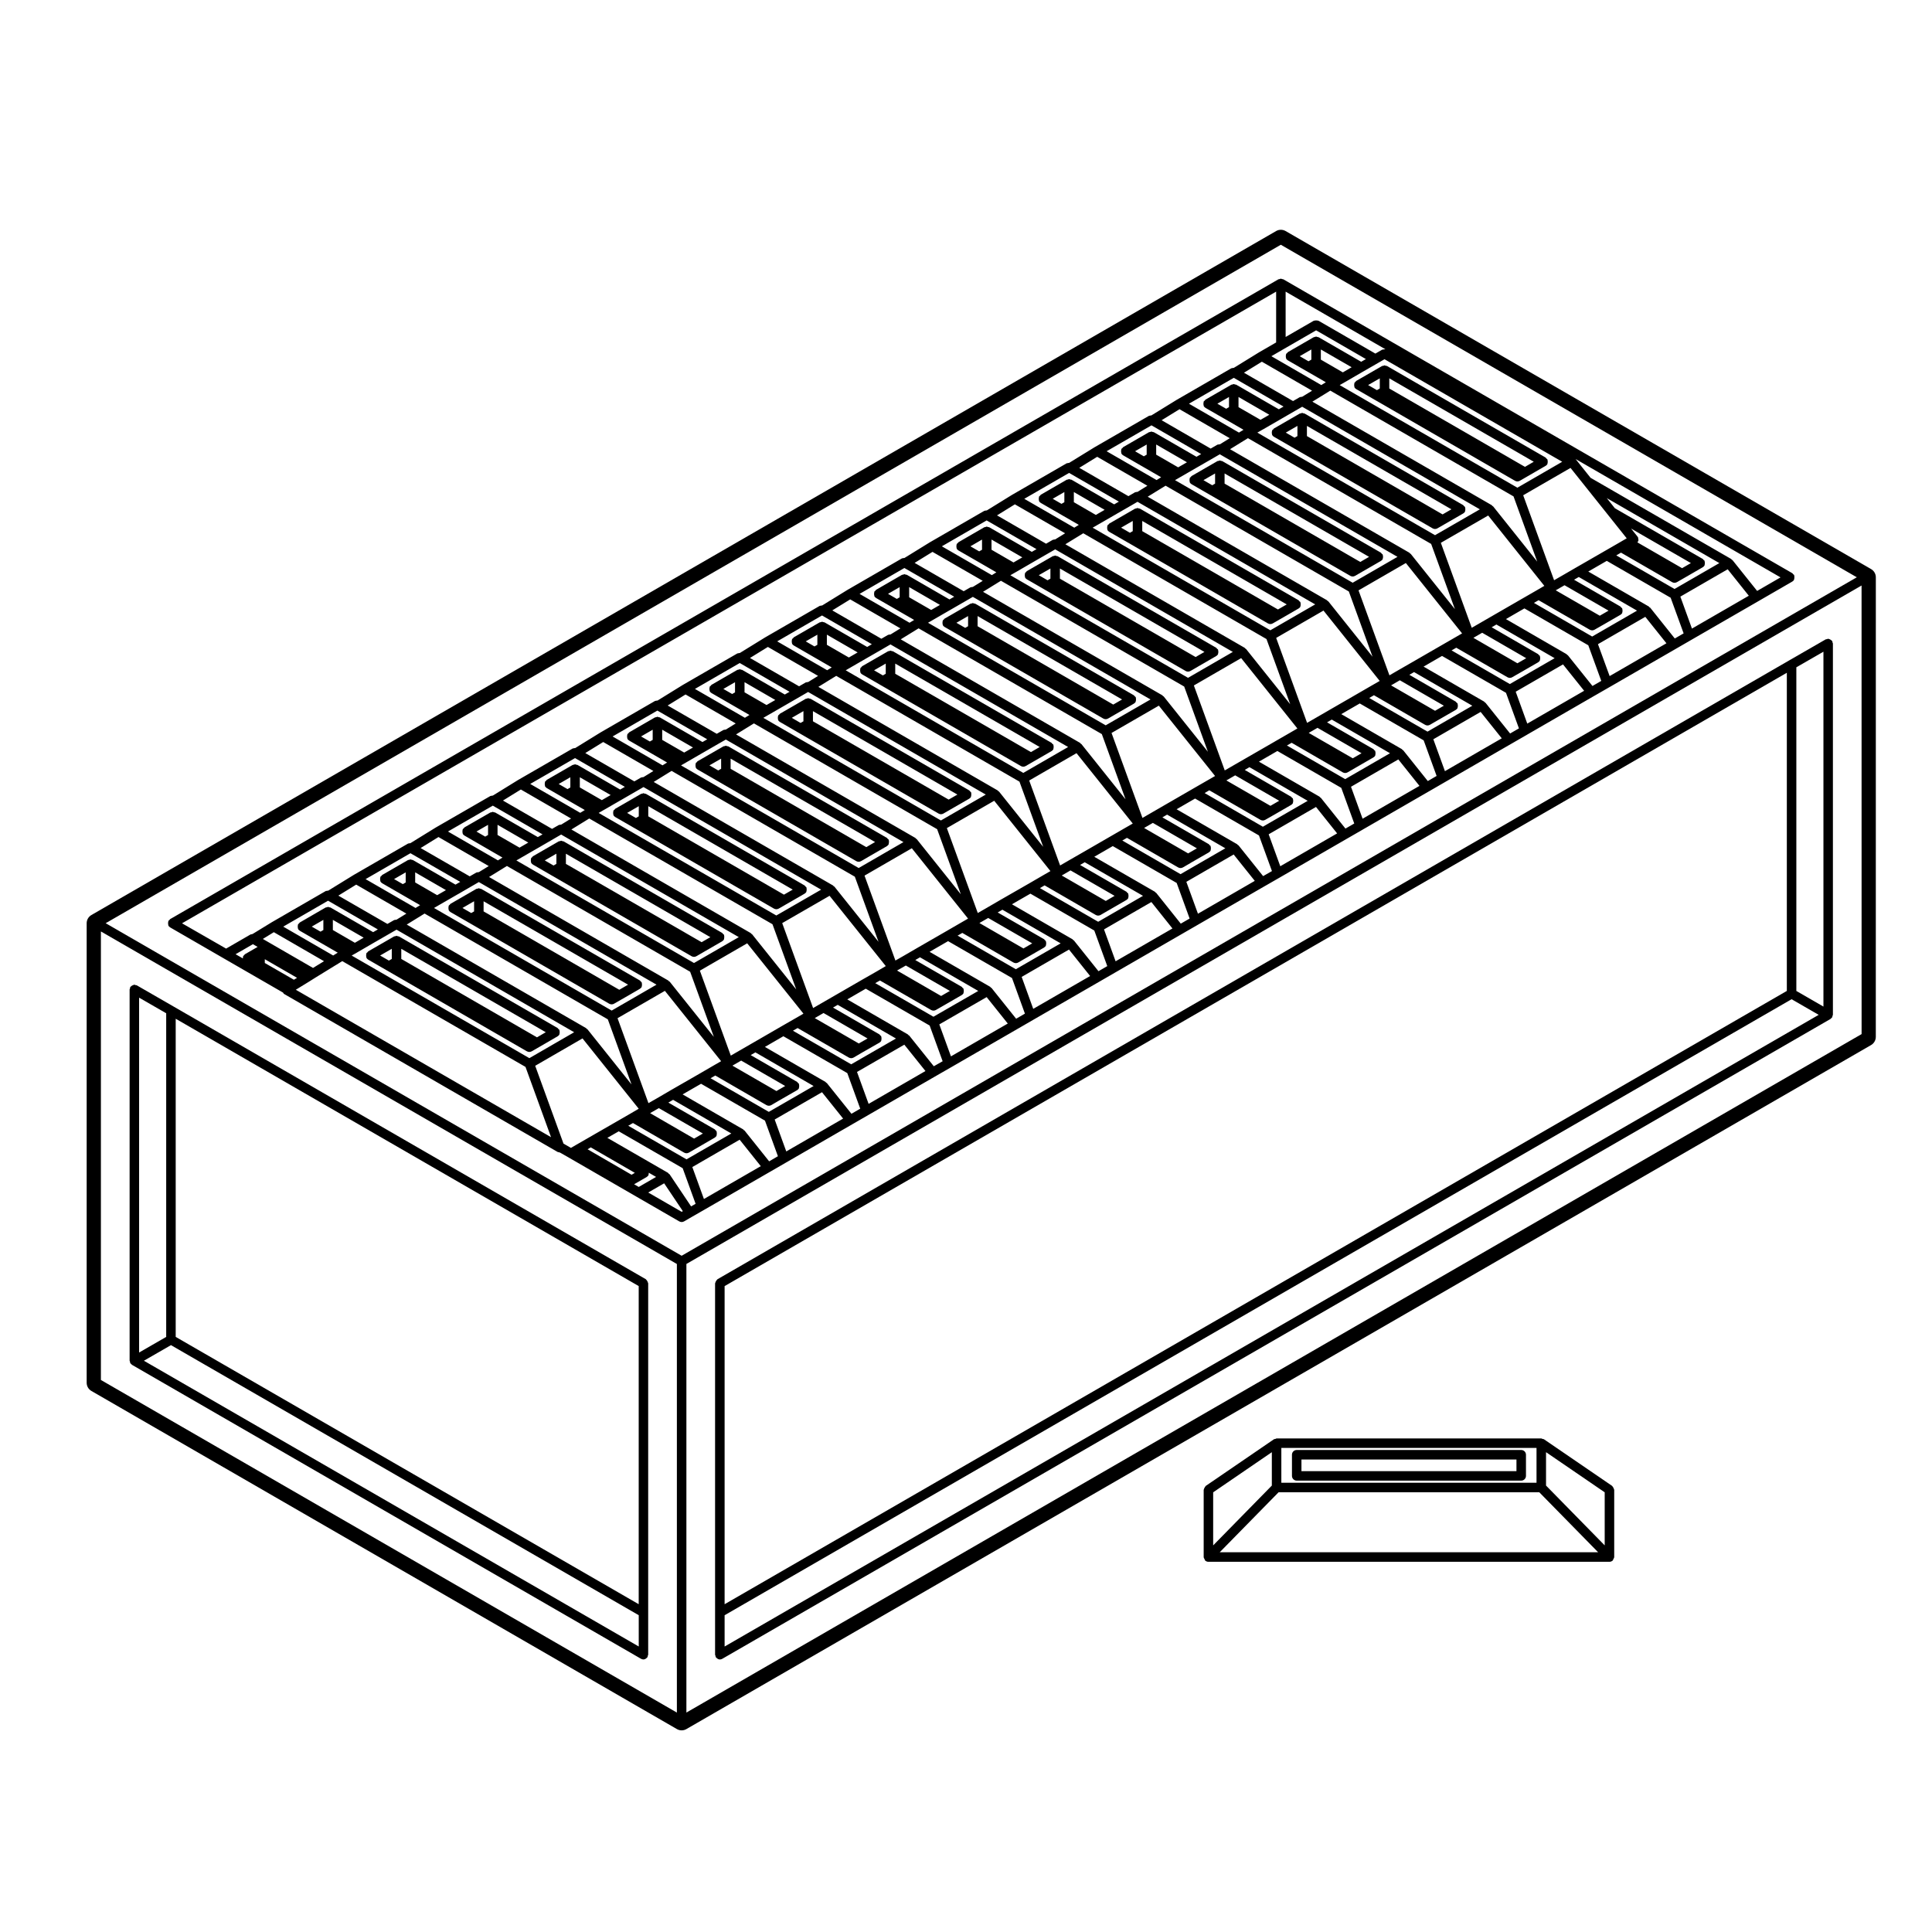
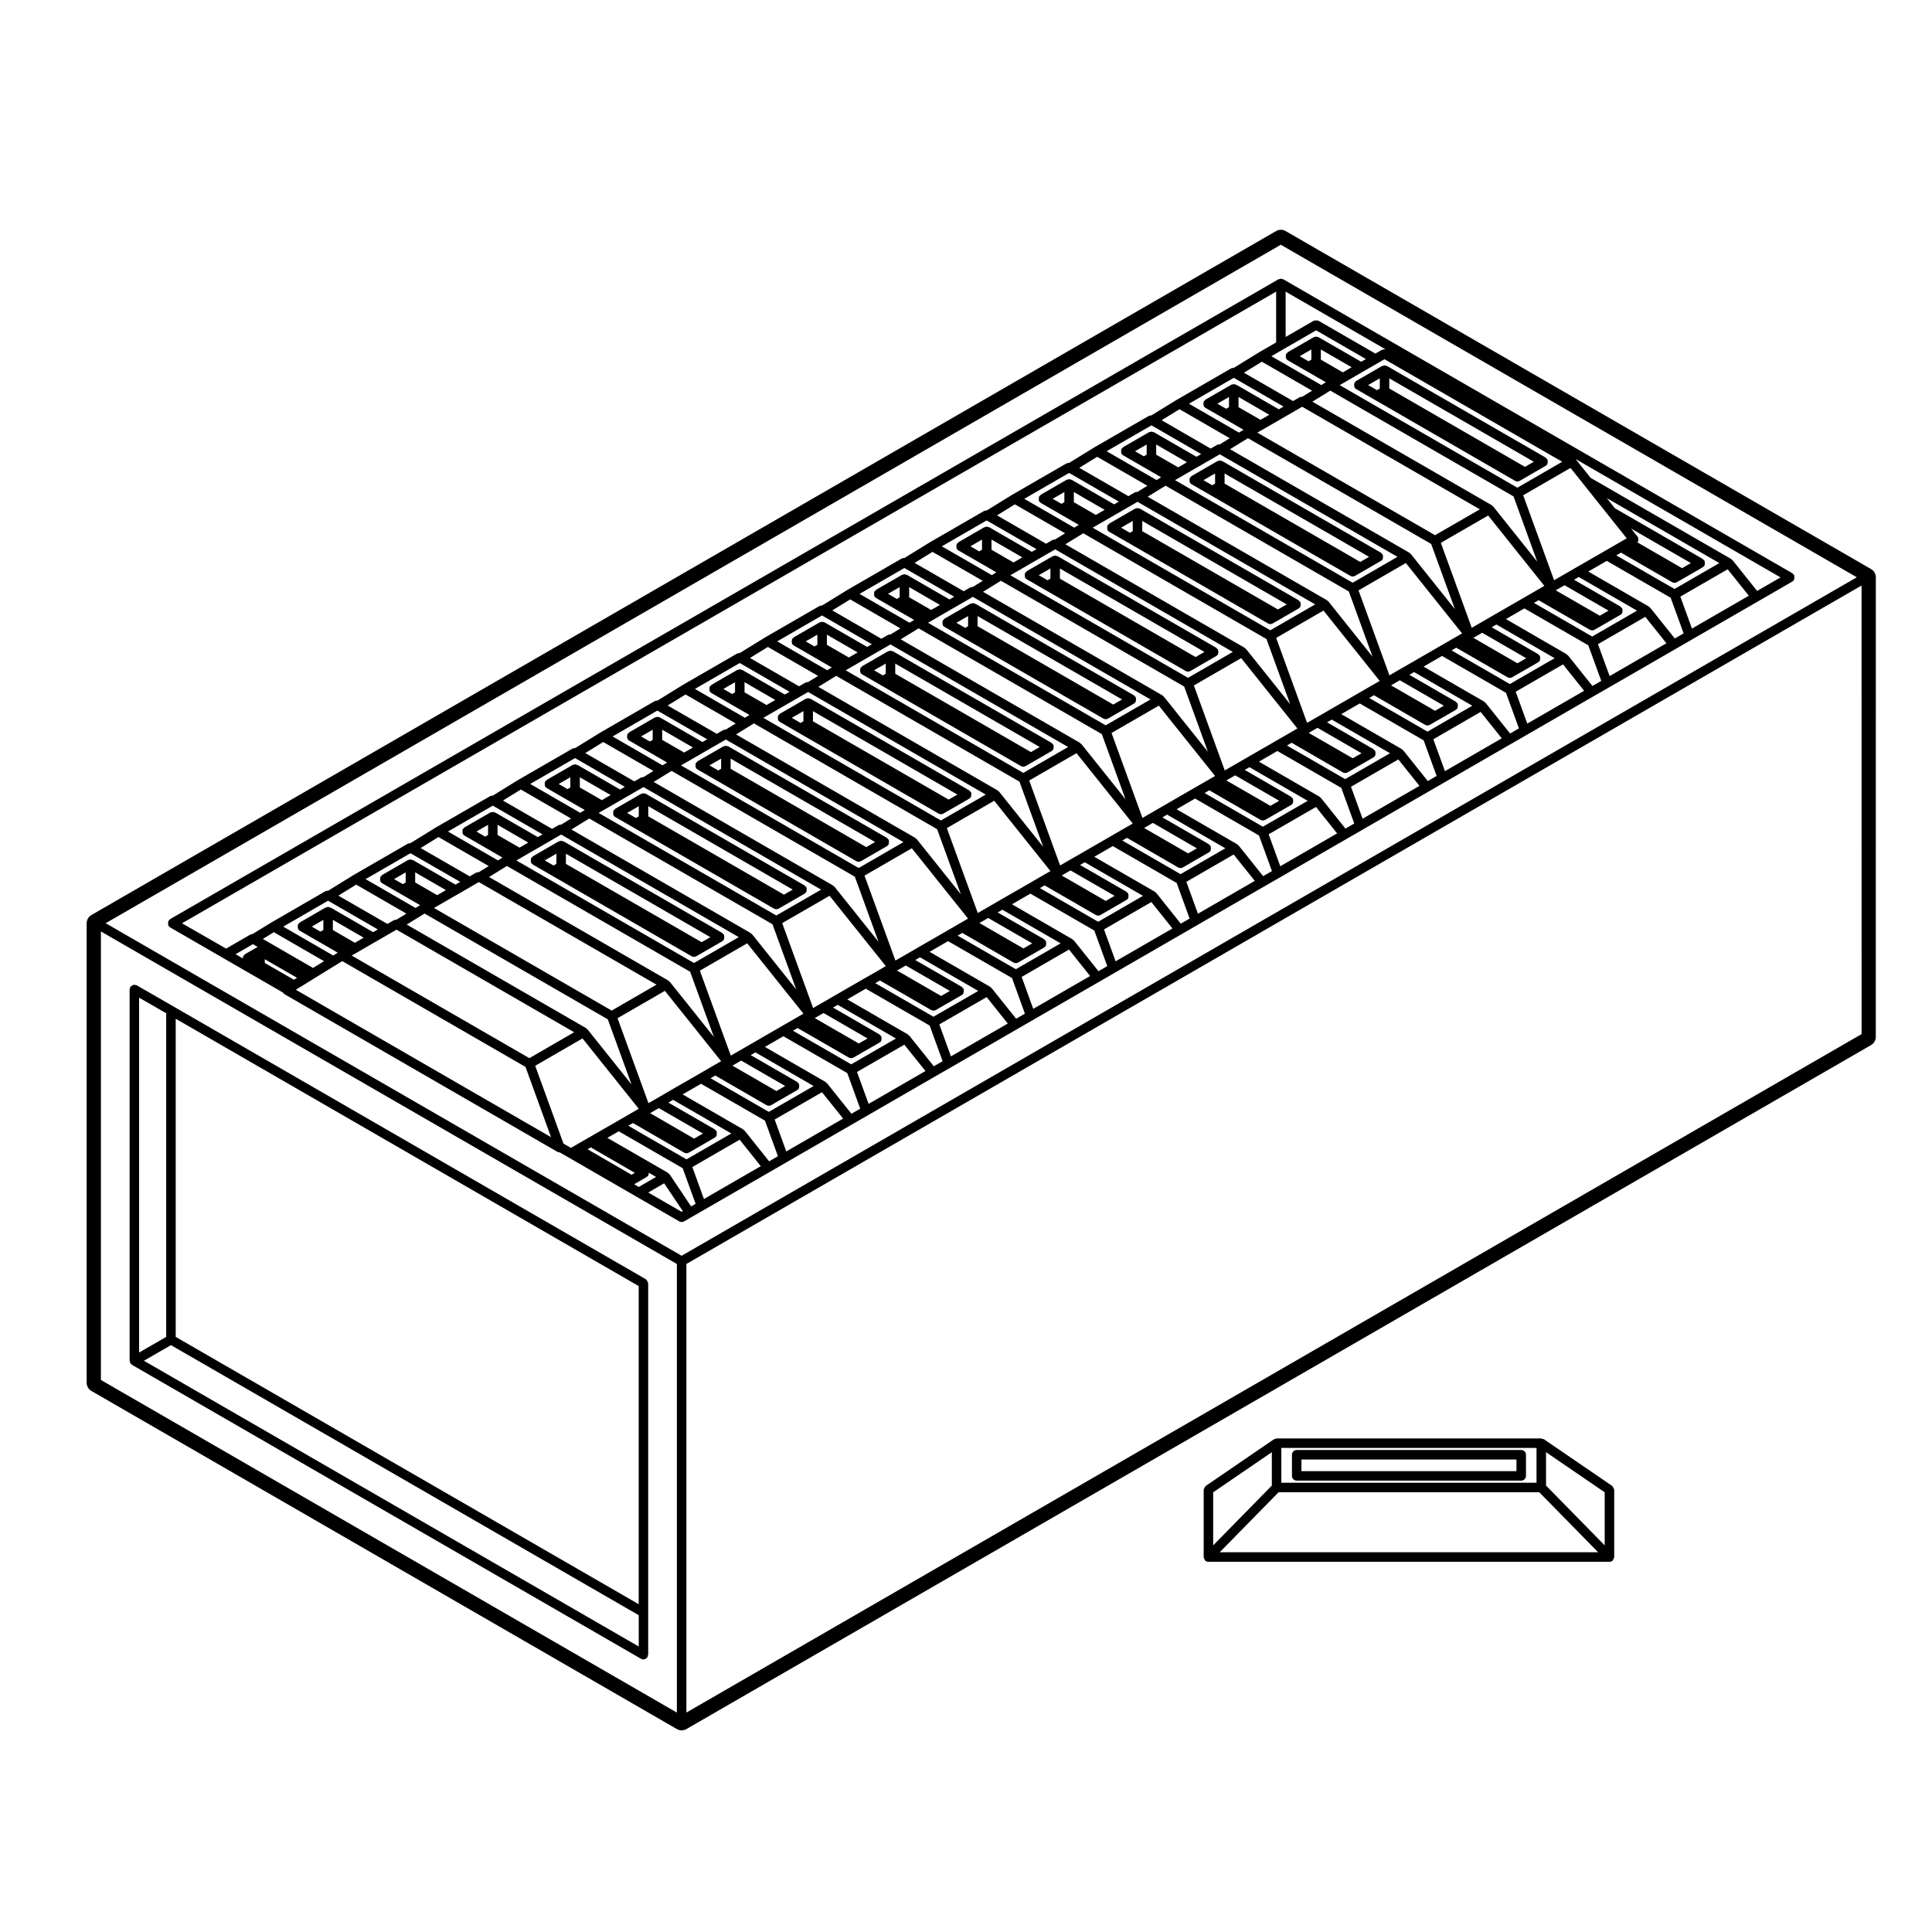
<svg xmlns="http://www.w3.org/2000/svg" fill="#000000" width="800px" height="800px" version="1.1" viewBox="144 144 512 512">
  <g>
-     <path d="m306.72 410c0.004 0 0.004 0 0 0l2.019-1.16h0.012l4.84-2.805c0.012-0.012 0.012-0.023 0.023-0.035 0.172-0.105 0.328-0.242 0.434-0.43 0.031-0.055 0-0.109 0.02-0.168 0.066-0.156 0.059-0.297 0.059-0.465 0-0.168 0.004-0.309-0.059-0.465-0.02-0.055 0.004-0.109-0.02-0.168-0.059-0.102-0.176-0.117-0.258-0.195-0.082-0.086-0.102-0.207-0.207-0.266l-42.066-24.285c-0.055-0.031-0.117 0-0.172-0.02-0.105-0.047-0.191-0.07-0.301-0.086-0.059-0.012-0.098-0.066-0.156-0.066-0.066 0-0.102 0.059-0.168 0.07-0.105 0.016-0.188 0.035-0.289 0.074-0.059 0.023-0.121-0.012-0.18 0.023l-6.863 3.965c-0.105 0.059-0.121 0.176-0.203 0.262-0.082 0.082-0.207 0.102-0.262 0.203-0.031 0.055 0 0.109-0.02 0.172-0.066 0.152-0.059 0.293-0.059 0.453 0 0.172-0.004 0.312 0.059 0.469 0.02 0.055-0.004 0.109 0.02 0.168 0.105 0.188 0.266 0.328 0.438 0.438 0.012 0.004 0.012 0.02 0.02 0.023l4.848 2.797 37.223 21.492h0.004c0.191 0.105 0.406 0.168 0.625 0.168 0.223 0.008 0.453-0.055 0.641-0.164zm-37.082-24.469-0.754 0.434-2.328-1.34 3.082-1.785zm2.519 0v-2.684l38.285 22.102-2.324 1.352z" />
    <path d="m619.48 296.54c-0.02-0.055 0.012-0.117-0.02-0.168-0.059-0.102-0.176-0.117-0.258-0.195-0.082-0.082-0.102-0.207-0.207-0.262l-134.92-77.906c-0.055-0.031-0.117 0-0.168-0.02-0.105-0.047-0.195-0.07-0.312-0.086-0.059-0.004-0.098-0.066-0.152-0.066-0.07 0-0.105 0.055-0.16 0.066-0.109 0.016-0.191 0.035-0.297 0.082-0.055 0.023-0.121-0.004-0.172 0.023l-293.73 169.57c-0.105 0.059-0.125 0.188-0.207 0.273-0.082 0.074-0.195 0.098-0.25 0.191-0.031 0.055 0 0.109-0.02 0.168-0.066 0.156-0.059 0.297-0.059 0.465s0 0.309 0.059 0.465c0.02 0.055-0.012 0.109 0.02 0.168 0.105 0.191 0.266 0.332 0.441 0.438 0.004 0.004 0.004 0.02 0.016 0.023l14.168 8.188 15.754 9.09c0.098 0.121 0.137 0.277 0.277 0.359l72.488 41.871c0.09 0.055 0.211 0.055 0.328 0.074 0.105 0.023 0.191 0.098 0.301 0.098h0.012l2.273 1.293v0.004l17.984 10.387 11.348 6.555h0.012c0.191 0.105 0.402 0.168 0.621 0.168 0.215 0 0.434-0.059 0.625-0.168h0.004l2.106-1.219 3.117-1.789h0.004l17.637-10.184h0.004l4.18-2.418 17.629-10.184 4.191-2.418 17.633-10.184 4.18-2.402h0.004l17.633-10.184 4.176-2.414 17.645-10.184h0.004l4.176-2.418h0.004l17.629-10.184 4.188-2.418 17.633-10.184h0.004l4.18-2.402 17.633-10.188 4.18-2.41v-0.004l17.637-10.184h0.004l4.18-2.418 17.617-10.176h0.004l4.191-2.414v-0.004l17.629-10.184h0.004l4.188-2.41h0.004l17.629-10.176 4.176-2.414 17.645-10.184 9.012-5.211h0.004l0.004-0.004c0.012 0 0.012-0.012 0.012-0.012 0.18-0.105 0.344-0.25 0.453-0.449 0.031-0.055 0-0.109 0.02-0.168 0.07-0.156 0.066-0.297 0.066-0.465 0.023-0.148 0.027-0.34-0.043-0.496zm-41.336-9.762c-0.031-0.137 0.02-0.273-0.055-0.398-0.02-0.031-0.059-0.031-0.086-0.059-0.02-0.031 0-0.07-0.023-0.098l-1.719-2.141 15.844 9.141-2.332 1.352-11.848-6.84c0.02-0.023 0.031-0.055 0.051-0.082 0.09-0.141 0.195-0.25 0.227-0.418 0.031-0.156-0.027-0.297-0.059-0.457zm8.988 11.5c0.195 0.109 0.406 0.172 0.629 0.172 0.215 0 0.434-0.059 0.621-0.168h0.012l2.016-1.16h0.004l4.848-2.805c0.012-0.004 0.004-0.016 0.016-0.02 0.172-0.105 0.328-0.246 0.438-0.438 0.035-0.055 0-0.109 0.023-0.172 0.066-0.152 0.066-0.293 0.066-0.465 0-0.168 0-0.309-0.066-0.457-0.023-0.055 0.012-0.117-0.023-0.172-0.059-0.105-0.176-0.121-0.258-0.203s-0.102-0.203-0.203-0.258l-23.301-13.445-2.141-2.684 29.832 17.219-11.879 6.863-15.438-8.906 1.25-0.727zm-17-17.84c0.008 0 0.008 0.008 0 0l4.961 6.219-0.141 0.086h-0.004l-2.004 1.168-3.769 2.172-7.426 4.277h-0.004l-3.758 2.18h-0.004l-2.133 1.23-8.188-22.52 12.543-7.246 3.481 4.359zm-244.83 169.02h0.012c0.191 0.105 0.402 0.168 0.621 0.168 0.215 0 0.434-0.059 0.629-0.172h0.004l2-1.16h0.004c0.004-0.004 0.004-0.004 0.012-0.004l4.84-2.805c0.012-0.004 0.012-0.02 0.02-0.031 0.172-0.105 0.328-0.246 0.438-0.434 0.031-0.055 0-0.109 0.02-0.168 0.066-0.156 0.059-0.297 0.059-0.465 0-0.168 0.004-0.312-0.059-0.465-0.02-0.055 0.004-0.109-0.02-0.168-0.055-0.102-0.176-0.117-0.25-0.191-0.082-0.086-0.102-0.211-0.207-0.273l-12.305-7.094 1.254-0.73 15.434 8.918-11.875 6.856-15.438-8.906 1.25-0.719zm-9.016-10.465 2.316-1.328 11.668 6.727-2.324 1.352zm5.461-6.066c-0.004 0-0.004 0.004 0 0l-0.004 0.004-3.762 2.195-2.133 1.219-8.195-22.512 12.551-7.25 14.898 18.641-0.145 0.086-2.016 1.16s0 0.004-0.004 0.004l-3.754 2.18h-0.004zm214.43-153.95-11.879 6.852-47.09-27.18 1.465-0.84h0.012l4.852-2.801v-0.004l3.75-2.168h0.012l0.004-0.004 1.793-1.039zm-44.383-28.535 3.043-1.867 1.703-1.055 48.562 28.031 6.277 17.277-11.688-14.637c-0.055-0.07-0.145-0.059-0.211-0.117-0.066-0.055-0.07-0.145-0.141-0.188zm-231.31 133.33 4.852-2.797h0.012l3.773-2.188 1.777-1.031 47.086 27.188-11.879 6.867-47.086-27.188zm-6.457-5.914v-2.676l8.156 4.707-2.328 1.34zm19.578-1.445 3.031-1.867 1.703-1.055 48.559 28.035 6.281 17.266-11.695-14.629c-0.055-0.07-0.145-0.066-0.211-0.109-0.059-0.059-0.07-0.145-0.145-0.191zm7.242-4.387 1.449-0.84 0.004-0.004h0.004l4.852-2.797 3.742-2.172c0.004 0 0.012-0.004 0.016-0.012l1.797-1.039 47.082 27.188-11.875 6.856zm-4.992-6.754v-2.691l8.152 4.711-2.328 1.34zm19.57-1.449 3.031-1.867 1.703-1.047 48.559 28.023 6.289 17.27-11.699-14.625c-0.055-0.07-0.145-0.066-0.211-0.117-0.059-0.055-0.07-0.141-0.145-0.188zm7.227-4.387 1.465-0.848h0.004 0.004l4.852-2.801 3.762-2.172 1.797-1.039 47.074 27.188-11.875 6.848zm-4.988-6.758v-2.699l8.168 4.711-2.332 1.352zm19.574-1.457 3.031-1.875 1.707-1.055 48.566 28.043 6.277 17.254-11.688-14.621c-0.055-0.07-0.145-0.066-0.211-0.109-0.059-0.059-0.07-0.145-0.145-0.191zm7.242-4.383 1.473-0.852 4.828-2.793 0.012-0.004 3.758-2.172h0.004l1.805-1.031 47.07 27.18-11.871 6.867zm-4.992-6.766v-2.695l8.16 4.715-2.328 1.344zm19.574-1.445 3.031-1.867 1.707-1.055 48.551 28.035 6.281 17.254-11.695-14.629c-0.055-0.07-0.145-0.066-0.211-0.117-0.059-0.055-0.07-0.141-0.145-0.188zm7.231-4.391 1.465-0.848h0.004 0.004l4.84-2.793v-0.004l3.758-2.168s0.004 0 0.004-0.004h0.004l1.789-1.039 47.082 27.188-11.887 6.863zm-4.984-6.766v-2.684l8.156 4.715-2.324 1.336zm19.566-1.445 2.992-1.848 0.035-0.02 1.707-1.047 48.559 28.031 6.289 17.27-11.699-14.629c-0.051-0.066-0.145-0.059-0.207-0.117-0.066-0.055-0.07-0.145-0.145-0.188zm7.246-4.387 1.465-0.852 4.832-2.793h0.004 0.004l3.762-2.172 1.797-1.043 47.082 27.188-11.879 6.863zm-4.992-6.758v-2.691l8.156 4.711-2.332 1.344zm19.574-1.449 3.031-1.867 1.703-1.047 48.559 28.027 6.281 17.277-11.695-14.637c-0.059-0.066-0.145-0.059-0.211-0.117-0.066-0.059-0.07-0.156-0.141-0.195zm7.234-4.391 1.473-0.848v-0.004l4.832-2.793 0.012-0.004 3.762-2.172h0.004l0.004-0.004 1.793-1.039 47.082 27.188-11.875 6.852zm-5-6.754v-2.695l8.16 4.715-2.324 1.344zm19.578-1.453 3.043-1.879 1.699-1.047 48.566 28.035 6.281 17.277-11.703-14.641c-0.055-0.07-0.145-0.066-0.211-0.117-0.059-0.055-0.07-0.145-0.141-0.188zm7.242-4.387 1.465-0.84h0.004l4.848-2.812 3.762-2.168 1.809-1.039 47.07 27.18-11.871 6.863zm-4.996-6.762v-2.699l8.168 4.719-2.336 1.355zm19.574-1.449 3.004-1.848 0.035-0.02h0.004l1.703-1.047 48.551 28.035 6.281 17.262-11.695-14.629c-0.051-0.07-0.145-0.059-0.207-0.117-0.066-0.055-0.07-0.145-0.145-0.188zm7.231-4.391 1.473-0.848 4.856-2.801v-0.004l3.758-2.168s0.004 0 0.012-0.004h0.004l1.785-1.039 47.086 27.188-11.887 6.863zm-4.984-6.758v-2.691l8.16 4.715-2.336 1.352zm19.57-1.453 2.996-1.848s0.004 0 0.004-0.004l0.031-0.02h0.004l1.707-1.047 48.562 28.035 6.281 17.277-11.695-14.637c-0.059-0.07-0.145-0.059-0.215-0.117-0.059-0.055-0.07-0.145-0.137-0.188zm7.242-4.387 1.465-0.852h0.004l4.832-2.793h0.004 0.004l3.769-2.172 1.789-1.039 47.09 27.18-11.875 6.859zm-4.992-6.758v-2.691l8.156 4.711-2.332 1.344zm19.574-1.445 3.039-1.875h0.004l1.703-1.047 48.551 28.027 6.289 17.277-11.699-14.637c-0.051-0.066-0.141-0.059-0.207-0.117-0.059-0.055-0.07-0.145-0.145-0.188zm2.242-11.148v-2.691l8.16 4.711-2.328 1.344zm16.855-2.738c-0.156 0-0.289 0.004-0.434 0.066-0.059 0.023-0.117-0.012-0.176 0.023l-1.793 1.039-13.004-7.508 4.742-2.922 13.305 7.684zm-4.922 2.582-1.25 0.727-11.316-6.531c-0.055-0.031-0.109 0-0.168-0.02-0.105-0.047-0.195-0.07-0.312-0.086-0.059-0.004-0.09-0.059-0.145-0.059-0.066 0-0.102 0.055-0.156 0.066-0.117 0.016-0.207 0.035-0.312 0.086-0.051 0.02-0.105-0.004-0.156 0.02l-6.867 3.961c-0.102 0.059-0.117 0.176-0.191 0.258-0.086 0.082-0.207 0.102-0.273 0.207-0.031 0.055 0 0.117-0.02 0.172-0.066 0.152-0.059 0.293-0.059 0.453 0 0.172-0.004 0.312 0.059 0.469 0.023 0.055-0.004 0.117 0.023 0.168 0.109 0.191 0.273 0.336 0.449 0.441 0.004 0.004 0.004 0.016 0.012 0.02l4.856 2.797h0.004 0.012l5.203 3.008-1.211 0.742-13.246-7.648 11.875-6.863zm-14.453-2.535v2.691l-0.75 0.43-2.332-1.344zm0.195 10.93-2.625 1.621c-0.16 0-0.293 0-0.441 0.059-0.066 0.02-0.133-0.012-0.191 0.023l-1.793 1.043-13.004-7.516 4.746-2.918zm-7.566 4.199-1.25 0.719-11.305-6.523c-0.051-0.031-0.105 0-0.168-0.02-0.105-0.047-0.191-0.07-0.309-0.086-0.059-0.004-0.098-0.066-0.156-0.066-0.059 0-0.102 0.055-0.156 0.066-0.105 0.016-0.191 0.035-0.297 0.082-0.059 0.023-0.117-0.004-0.176 0.023l-6.856 3.965c-0.105 0.059-0.125 0.18-0.207 0.262-0.082 0.082-0.195 0.098-0.258 0.195-0.031 0.051 0 0.109-0.02 0.168-0.07 0.156-0.066 0.293-0.066 0.465s-0.004 0.309 0.066 0.465c0.02 0.055-0.012 0.117 0.02 0.168 0.105 0.191 0.273 0.336 0.449 0.441 0.004 0.004 0.004 0.012 0.016 0.016l0.012 0.004 4.832 2.793 0.012 0.004 5.203 3.004-1.203 0.742-13.246-7.637 11.891-6.863zm-14.445-2.535v2.691l-0.754 0.438-2.328-1.344zm0.188 10.93-2.637 1.633c-0.168 0-0.309 0-0.453 0.066-0.055 0.02-0.109-0.004-0.16 0.02l-1.785 1.039-13.012-7.508 4.746-2.922zm-7.555 4.207-1.25 0.727-11.309-6.535c-0.055-0.031-0.109 0-0.172-0.02-0.105-0.047-0.191-0.07-0.309-0.086-0.059-0.004-0.098-0.059-0.152-0.059-0.066 0-0.102 0.055-0.156 0.066-0.109 0.016-0.195 0.039-0.301 0.082-0.059 0.023-0.117-0.004-0.172 0.023l-6.863 3.969c-0.105 0.059-0.121 0.18-0.203 0.262s-0.203 0.102-0.262 0.203c-0.031 0.051 0 0.109-0.02 0.168-0.066 0.156-0.059 0.293-0.059 0.465s-0.004 0.309 0.059 0.465c0.02 0.055-0.012 0.117 0.02 0.168 0.109 0.191 0.277 0.336 0.453 0.441 0.004 0.004 0 0.012 0.012 0.016l0.012 0.004 4.832 2.785v0.004l5.223 3.012-1.203 0.746-13.25-7.648 11.875-6.863zm-14.449-2.539v2.691l-0.762 0.438-2.324-1.344zm0.191 10.934-2.644 1.633c-0.16 0.004-0.297 0-0.441 0.066-0.051 0.02-0.105-0.004-0.152 0.02l-1.797 1.039-13.004-7.508 4.734-2.926zm-7.57 4.199-1.25 0.719-11.305-6.535c-0.055-0.031-0.109 0-0.168-0.02-0.105-0.047-0.195-0.07-0.309-0.086-0.059-0.004-0.102-0.066-0.156-0.066-0.066 0-0.102 0.055-0.156 0.066-0.109 0.016-0.195 0.035-0.297 0.082-0.059 0.023-0.121-0.004-0.176 0.023l-6.867 3.977c-0.105 0.059-0.121 0.18-0.203 0.262s-0.203 0.102-0.262 0.203c-0.031 0.055 0 0.109-0.02 0.168-0.066 0.156-0.059 0.297-0.059 0.465 0 0.168 0 0.309 0.059 0.457 0.02 0.055-0.012 0.117 0.02 0.172 0.109 0.195 0.273 0.344 0.453 0.449 0 0 0 0.012 0.004 0.012h0.004l4.84 2.785c0.004 0 0.012 0 0.012 0.004l5.195 3.008-1.199 0.742-13.25-7.637 11.871-6.863zm-14.441-2.539v2.695l-0.75 0.434-2.328-1.34zm0.184 10.934-2.637 1.629c-0.156 0-0.281 0.004-0.43 0.066-0.059 0.02-0.121-0.012-0.176 0.02l-1.793 1.039-13.008-7.508 4.734-2.918zm-7.555 4.207-1.254 0.727-11.309-6.535c-0.055-0.031-0.109 0-0.172-0.02-0.105-0.047-0.195-0.07-0.312-0.086-0.055-0.004-0.09-0.059-0.152-0.059-0.059 0-0.102 0.055-0.156 0.066-0.109 0.016-0.195 0.039-0.301 0.082-0.055 0.023-0.117-0.004-0.172 0.023l-6.863 3.969c-0.102 0.059-0.117 0.176-0.195 0.258-0.082 0.082-0.207 0.102-0.266 0.207-0.031 0.055 0 0.117-0.02 0.172-0.066 0.152-0.059 0.293-0.059 0.453 0 0.172-0.004 0.312 0.059 0.469 0.02 0.055-0.004 0.117 0.02 0.168 0.105 0.191 0.266 0.328 0.438 0.434 0.012 0.004 0.012 0.02 0.02 0.023l4.852 2.797 5.223 3.012-1.215 0.746-13.246-7.648 11.875-6.863zm-14.457-2.539v2.695l-0.75 0.43-2.332-1.344zm0.199 10.934-2.629 1.621c-0.168 0-0.301 0-0.453 0.066-0.055 0.02-0.117-0.004-0.168 0.02l-1.797 1.043-13.004-7.516 4.746-2.918zm-7.57 4.199-1.242 0.723-11.305-6.523c-0.051-0.031-0.109 0-0.168-0.02-0.105-0.047-0.191-0.07-0.309-0.082-0.059-0.012-0.098-0.066-0.156-0.066-0.059 0-0.102 0.055-0.16 0.066-0.109 0.016-0.195 0.035-0.297 0.082-0.059 0.02-0.121-0.012-0.176 0.02l-6.863 3.961c-0.105 0.059-0.125 0.188-0.207 0.266-0.082 0.082-0.195 0.098-0.258 0.195-0.031 0.051 0 0.109-0.02 0.168-0.066 0.156-0.059 0.297-0.059 0.469 0 0.168-0.004 0.301 0.059 0.453 0.02 0.055-0.012 0.117 0.02 0.172 0.109 0.195 0.273 0.348 0.457 0.453 0 0 0 0.004 0.004 0.004h0.004s0.004 0 0.004 0.004l4.832 2.793h0.004s0.004 0 0.004 0.004l5.203 3.008-1.211 0.742-13.246-7.648 11.879-6.863zm-14.438-2.531v2.684l-0.762 0.434-2.324-1.34zm0.188 10.926-2.641 1.633c-0.168 0-0.301 0-0.449 0.066-0.055 0.02-0.109-0.004-0.16 0.02l-1.785 1.039-13.012-7.508 4.746-2.926zm-7.559 4.207-1.254 0.727-11.309-6.535c-0.055-0.031-0.117 0-0.172-0.02-0.105-0.047-0.191-0.07-0.301-0.086-0.059-0.004-0.098-0.066-0.156-0.066-0.066 0-0.102 0.055-0.16 0.066-0.109 0.016-0.191 0.035-0.297 0.082-0.055 0.023-0.121-0.004-0.176 0.023l-6.863 3.969c-0.105 0.059-0.121 0.18-0.203 0.262-0.082 0.074-0.203 0.098-0.258 0.195-0.031 0.051 0 0.109-0.02 0.168-0.066 0.156-0.059 0.293-0.059 0.465s0 0.309 0.059 0.465c0.02 0.055-0.012 0.117 0.02 0.168 0.109 0.191 0.273 0.336 0.449 0.441 0.004 0.004 0.004 0.012 0.012 0.016l0.012 0.004 4.832 2.785v0.004l5.219 3.012-1.211 0.746-13.238-7.648 11.875-6.863zm-14.449-2.539v2.691l-0.762 0.438-2.328-1.344zm0.184 10.934-2.644 1.633c-0.156 0.004-0.289 0-0.43 0.059-0.051 0.02-0.105-0.004-0.156 0.02l-1.797 1.027-13.004-7.496 4.734-2.926zm-7.555 4.195-1.254 0.727-11.309-6.535c-0.055-0.031-0.117 0-0.172-0.02-0.105-0.047-0.191-0.07-0.301-0.086-0.059-0.004-0.098-0.066-0.156-0.066-0.066 0-0.102 0.055-0.16 0.066-0.109 0.016-0.191 0.035-0.297 0.082-0.055 0.023-0.121-0.004-0.176 0.023l-6.863 3.969c-0.102 0.059-0.117 0.176-0.195 0.258-0.086 0.082-0.207 0.102-0.266 0.207-0.031 0.055 0 0.109-0.02 0.168-0.066 0.156-0.059 0.293-0.059 0.457 0 0.172-0.004 0.312 0.059 0.469 0.02 0.055-0.004 0.109 0.02 0.168 0.109 0.191 0.273 0.336 0.449 0.441 0.004 0.004 0.004 0.016 0.012 0.016l4.848 2.793 5.211 3.019-1.211 0.746-13.234-7.648 11.863-6.863zm-14.449-2.539v2.695l-0.75 0.434-2.332-1.344zm0.184 10.938-2.641 1.633c-0.156 0.004-0.289 0.004-0.43 0.066-0.055 0.02-0.117-0.012-0.172 0.02l-1.797 1.039-13.004-7.508 4.746-2.926zm-7.559 4.203-1.246 0.719-11.316-6.531c-0.051-0.031-0.109 0-0.168-0.02-0.105-0.047-0.195-0.07-0.309-0.086-0.059-0.004-0.098-0.066-0.156-0.066-0.059 0-0.098 0.055-0.156 0.066-0.117 0.016-0.207 0.035-0.312 0.086-0.055 0.02-0.109-0.004-0.16 0.02l-6.863 3.961c-0.105 0.059-0.121 0.18-0.203 0.262s-0.203 0.098-0.258 0.195c-0.031 0.051 0 0.109-0.02 0.168-0.066 0.156-0.059 0.293-0.059 0.465 0 0.168-0.004 0.309 0.059 0.457 0.02 0.055-0.012 0.117 0.02 0.172 0.109 0.195 0.273 0.344 0.453 0.449 0.004 0 0.004 0.004 0.004 0.012h0.004s0.004 0 0.004 0.004l4.84 2.801 0.012 0.004 5.215 3.008-1.211 0.742-13.254-7.656 11.879-6.852zm-14.449-2.539v2.707l-0.75 0.434-2.336-1.355zm0.195 10.938-2.629 1.621c-0.16 0-0.301 0-0.449 0.066-0.055 0.02-0.109-0.004-0.168 0.02l-1.797 1.039-13.008-7.512 4.742-2.926zm-7.562 4.199-1.25 0.719-11.305-6.523c-0.051-0.031-0.109 0-0.168-0.02-0.105-0.047-0.195-0.07-0.309-0.086-0.059-0.004-0.098-0.066-0.156-0.066-0.066 0-0.102 0.055-0.16 0.066-0.105 0.016-0.191 0.035-0.293 0.082-0.055 0.02-0.121-0.012-0.176 0.02l-6.863 3.953c-0.105 0.059-0.125 0.188-0.207 0.266-0.082 0.082-0.195 0.098-0.258 0.195-0.031 0.051 0 0.109-0.02 0.168-0.066 0.156-0.059 0.297-0.059 0.469 0 0.168-0.004 0.301 0.059 0.453 0.02 0.055-0.012 0.117 0.02 0.172 0.117 0.207 0.289 0.363 0.484 0.469l4.828 2.793 5.215 3.019-1.203 0.742-13.25-7.648 11.887-6.856zm-14.441-2.531v2.691l-0.754 0.434-2.328-1.344zm0.18 10.926-2.625 1.617c-0.16 0-0.293 0-0.438 0.059-0.059 0.023-0.125-0.012-0.188 0.023l-1.785 1.031-13.012-7.5 4.731-2.922zm-7.551 4.191-1.254 0.73-11.305-6.523c-0.055-0.031-0.117 0-0.172-0.023-0.105-0.039-0.191-0.066-0.301-0.082-0.055-0.012-0.098-0.066-0.156-0.066-0.059 0-0.102 0.059-0.156 0.066-0.109 0.016-0.203 0.039-0.309 0.086-0.055 0.02-0.109-0.012-0.168 0.02l-6.863 3.965c-0.105 0.059-0.121 0.18-0.203 0.262-0.082 0.082-0.203 0.102-0.262 0.203-0.031 0.055 0 0.109-0.02 0.168-0.066 0.156-0.059 0.297-0.059 0.465s0 0.312 0.059 0.465c0.02 0.055-0.004 0.109 0.02 0.168 0.105 0.188 0.266 0.328 0.438 0.438 0.012 0.004 0.012 0.02 0.02 0.023l4.84 2.797 5.219 3.012-1.211 0.746-13.238-7.648 11.887-6.863zm-14.457-2.519v2.68l-0.754 0.438-2.324-1.34zm0.184 10.93-2.637 1.621c-0.152 0.004-0.277 0.004-0.418 0.059-0.055 0.023-0.121-0.012-0.176 0.023l-1.797 1.031-13.004-7.5 4.731-2.918zm-7.559 4.195-1.25 0.719-11.309-6.535c-0.055-0.031-0.117 0-0.176-0.023-0.105-0.039-0.191-0.066-0.301-0.082-0.059-0.012-0.098-0.066-0.156-0.066-0.066 0-0.102 0.059-0.16 0.07-0.105 0.012-0.191 0.035-0.293 0.074-0.059 0.023-0.125-0.012-0.18 0.023l-6.863 3.977c-0.105 0.059-0.121 0.18-0.203 0.266-0.082 0.082-0.203 0.098-0.258 0.195-0.031 0.055 0 0.109-0.02 0.168-0.066 0.156-0.059 0.297-0.059 0.465 0 0.168-0.004 0.312 0.059 0.465 0.02 0.055-0.004 0.109 0.02 0.168 0.109 0.191 0.273 0.336 0.449 0.449 0.004 0 0.004 0.012 0.012 0.016l4.848 2.797 5.211 3.012-1.215 0.75-13.234-7.652 11.879-6.867zm-14.441-2.535v2.684l-0.75 0.438-2.328-1.34zm2.516 2.688v-2.691l8.168 4.719-2.332 1.355zm6.457 5.934 0.004-0.004v-0.004h0.004l4.828-2.805s0.004 0 0.004-0.004h0.012l3.773-2.176 1.793-1.031 47.074 27.18-11.871 6.867-47.09-27.188zm13.121-7.379 3.023-1.863h0.004l1.703-1.055 48.559 28.035 6.281 17.254-11.688-14.629c-0.055-0.07-0.145-0.066-0.211-0.109-0.059-0.055-0.07-0.145-0.145-0.191zm81.77 40.008 13.566 7.844h0.012c0.191 0.105 0.402 0.168 0.621 0.168 0.215 0 0.434-0.059 0.625-0.168 0.004-0.004 0.012-0.004 0.012-0.004l2.012-1.18 4.84-2.781c0.004-0.004 0.004-0.012 0.012-0.016 0.18-0.105 0.344-0.25 0.453-0.449 0.031-0.055 0-0.109 0.02-0.168 0.066-0.152 0.059-0.293 0.059-0.465 0-0.168 0.004-0.309-0.059-0.465-0.02-0.051 0.004-0.105-0.02-0.16-0.059-0.105-0.176-0.117-0.258-0.195-0.082-0.086-0.102-0.211-0.207-0.273l-12.305-7.106 1.25-0.719 15.426 8.918-11.871 6.848-15.445-8.914zm4.543-2.621 2.316-1.34 11.668 6.734-2.324 1.336zm5.465-6.062-3.773 2.176-2.125 1.23-8.195-22.516 12.543-7.246 14.902 18.637-0.156 0.098v0.004l-2.004 1.16h-0.004l-3.773 2.168zm11.812-3.902 13.566 7.824h0.012c0.191 0.105 0.402 0.168 0.621 0.168 0.223 0 0.434-0.059 0.629-0.168 0-0.004 0.004-0.004 0.012-0.004l2.012-1.18v-0.004l4.832-2.762 0.004-0.004s0-0.004 0.004-0.004c0.188-0.105 0.348-0.262 0.457-0.457 0.031-0.051 0-0.105 0.02-0.16 0.066-0.156 0.059-0.297 0.059-0.465 0-0.172 0.004-0.312-0.059-0.469-0.02-0.055 0.004-0.105-0.02-0.16-0.055-0.105-0.176-0.117-0.258-0.195-0.082-0.086-0.102-0.211-0.207-0.273l-12.305-7.113 1.25-0.719 15.434 8.922-11.863 6.836-15.441-8.906zm4.539-2.637 2.328-1.344 11.668 6.746-2.324 1.328zm5.465-6.066-3.773 2.176-2.125 1.23-8.191-22.512 12.551-7.238 14.895 18.625-0.156 0.098-2.012 1.18v0.004l-3.754 2.144h-0.004zm11.816-3.898 13.562 7.82h0.004c0.191 0.105 0.406 0.168 0.625 0.168 0.215 0 0.434-0.059 0.625-0.168l2.016-1.16h0.004l4.84-2.797c0.004-0.004 0.004-0.016 0.016-0.02 0.176-0.105 0.332-0.25 0.441-0.441 0.031-0.055 0-0.109 0.02-0.168 0.066-0.152 0.059-0.297 0.059-0.465 0-0.168 0.004-0.312-0.059-0.465-0.02-0.055 0.004-0.109-0.02-0.168-0.059-0.105-0.176-0.117-0.258-0.195-0.082-0.086-0.102-0.207-0.207-0.266l-12.305-7.098 1.25-0.727 15.438 8.918-11.875 6.836-15.426-8.902zm4.527-2.641 2.332-1.328 11.672 6.734-2.324 1.34zm5.473-6.055v0l-3.769 2.191-2.133 1.215-8.188-22.504 12.539-7.25 14.898 18.641-0.145 0.086-2.012 1.16-3.773 2.188zm11.828-3.914 13.551 7.844h0.012c0.188 0.105 0.402 0.168 0.621 0.168 0.215 0 0.434-0.059 0.629-0.172l2.004-1.16h0.004c0.004-0.004 0.004-0.004 0.012-0.004l4.848-2.805c0.012-0.012 0.012-0.023 0.02-0.035 0.176-0.105 0.328-0.242 0.434-0.43 0.031-0.055 0-0.109 0.023-0.168 0.066-0.152 0.066-0.297 0.066-0.465 0-0.168 0-0.312-0.066-0.465-0.023-0.055 0.004-0.109-0.023-0.168-0.059-0.102-0.172-0.117-0.25-0.191-0.086-0.086-0.105-0.211-0.207-0.273l-12.305-7.098 1.25-0.727 15.438 8.918-11.875 6.856-15.438-8.906zm4.531-2.621 2.328-1.34 11.664 6.731-2.324 1.352zm5.465-6.07c-0.004 0-0.004 0.004 0 0l-3.758 2.188h-0.004l-2.137 1.23-8.195-22.504 12.551-7.246 14.898 18.637-0.145 0.086-2.016 1.16s0 0.004-0.004 0.004l-3.754 2.18h-0.004zm11.809-3.906 13.566 7.844h0.004c0.191 0.105 0.402 0.168 0.625 0.168 0.223 0 0.438-0.059 0.625-0.168 0.004-0.004 0.012-0.004 0.012-0.004l1.996-1.164h0.012l4.852-2.805c0.012-0.004 0.012-0.02 0.02-0.023 0.176-0.105 0.332-0.246 0.441-0.438 0.031-0.055 0-0.109 0.02-0.168 0.066-0.156 0.059-0.297 0.059-0.465 0-0.168 0.004-0.309-0.059-0.465-0.02-0.055 0.012-0.109-0.02-0.168-0.059-0.105-0.176-0.117-0.258-0.195-0.086-0.086-0.105-0.207-0.207-0.266l-12.297-7.098 1.246-0.715 15.441 8.906-11.879 6.867-15.441-8.922zm4.543-2.617 2.324-1.352 11.68 6.742-2.332 1.352zm5.469-6.062-3.773 2.168c-0.004 0-0.004 0.004-0.004 0.004l-2.125 1.23-8.191-22.512 12.539-7.246 14.902 18.645-0.141 0.086h-0.004l-2.012 1.16h-0.004l-3.762 2.176zm11.816-3.918 13.562 7.84h0.012c0.188 0.105 0.402 0.168 0.621 0.168 0.223 0 0.438-0.059 0.629-0.172h0.012l1.996-1.16h0.004l-0.004-0.012 4.856-2.797c0.004-0.004 0.004-0.012 0.012-0.016 0.18-0.105 0.336-0.25 0.453-0.449 0.031-0.055 0-0.109 0.023-0.168 0.066-0.152 0.059-0.297 0.059-0.465s0.004-0.309-0.059-0.457c-0.02-0.059 0.012-0.117-0.02-0.172-0.059-0.105-0.18-0.117-0.266-0.195-0.082-0.086-0.102-0.207-0.195-0.266l-12.309-7.106 1.25-0.727 15.438 8.922-11.875 6.856-15.438-8.918zm4.539-2.617 2.324-1.344 11.668 6.742-2.324 1.34zm5.461-6.07-3.769 2.18-2.125 1.23-8.195-22.516 12.535-7.238 14.902 18.641-0.152 0.09-2 1.152h-0.004l-3.769 2.172zm11.82-3.91 13.559 7.828c0.191 0.109 0.406 0.172 0.629 0.172 0.215 0 0.434-0.055 0.621-0.168h0.004l2.012-1.152h0.012l4.832-2.793 0.012-0.004c0.012-0.004 0.012-0.012 0.016-0.016 0.176-0.105 0.336-0.25 0.449-0.441 0.031-0.051 0-0.109 0.02-0.168 0.07-0.156 0.066-0.293 0.066-0.465s0.004-0.309-0.066-0.465c-0.02-0.055 0.012-0.117-0.02-0.168-0.059-0.102-0.176-0.117-0.258-0.195-0.082-0.082-0.102-0.207-0.207-0.262l-12.289-7.106 1.25-0.727 15.434 8.918-11.879 6.863-15.438-8.922zm4.523-2.617 2.336-1.352 11.668 6.742-2.328 1.344zm5.484-6.066-3.777 2.176c-0.004 0-0.004 0-0.004 0.004l-2.133 1.23-8.184-22.512 12.535-7.246 14.898 18.645-0.145 0.086-2.004 1.164-3.777 2.176v0.004zm11.816-3.91 13.551 7.836h0.004c0.188 0.109 0.402 0.172 0.625 0.172 0.223 0 0.434-0.059 0.625-0.168h0.012l2.016-1.168 4.832-2.793 0.012-0.004c0.004 0 0.004-0.012 0.012-0.012 0.176-0.105 0.336-0.25 0.453-0.449 0.031-0.051 0-0.109 0.02-0.168 0.066-0.156 0.059-0.293 0.059-0.465 0-0.172 0.004-0.309-0.059-0.465-0.02-0.055 0.012-0.117-0.02-0.168-0.059-0.102-0.18-0.121-0.262-0.203-0.086-0.082-0.102-0.203-0.203-0.262l-12.297-7.106 1.25-0.727 15.438 8.918-11.879 6.863-15.441-8.914zm4.523-2.621 2.332-1.344 11.668 6.734-2.324 1.344zm5.473-6.07-3.769 2.18-2.137 1.23-8.195-22.512 12.543-7.246 14.898 18.645-0.137 0.082-2.019 1.16h-0.004l-3.758 2.176zm11.812-3.91 13.562 7.84h0.004c0.191 0.109 0.406 0.172 0.625 0.172 0.215 0 0.434-0.059 0.625-0.172h0.012l1.996-1.16h0.004 0.004l4.856-2.797c0.012-0.004 0.012-0.02 0.02-0.023 0.172-0.105 0.328-0.246 0.438-0.434 0.031-0.051 0-0.109 0.023-0.168 0.066-0.156 0.066-0.297 0.066-0.469 0-0.168 0-0.301-0.059-0.453-0.023-0.055 0.012-0.117-0.023-0.172-0.059-0.105-0.18-0.121-0.262-0.203-0.082-0.082-0.102-0.203-0.203-0.258l-12.305-7.121 1.25-0.719 15.438 8.918-11.875 6.863-15.445-8.918zm4.535-2.613 2.328-1.355 11.668 6.742-2.332 1.344zm5.477-6.07-3.777 2.172h-0.004l-2.125 1.238-8.191-22.516 12.543-7.246 14.898 18.645-0.145 0.086v0.004l-2.016 1.164-3.773 2.176zm11.809-3.91 13.566 7.828c0.195 0.105 0.406 0.168 0.629 0.168 0.215 0 0.434-0.059 0.625-0.172h0.004l1.996-1.152h0.012l4.852-2.797c0.012-0.004 0.012-0.02 0.02-0.023 0.176-0.105 0.332-0.246 0.441-0.434 0.031-0.051 0-0.109 0.02-0.168 0.07-0.156 0.066-0.297 0.066-0.469 0-0.168 0.004-0.301-0.059-0.453-0.023-0.055 0.012-0.117-0.023-0.172-0.059-0.105-0.176-0.121-0.262-0.203-0.082-0.082-0.102-0.203-0.203-0.258l-12.309-7.117 1.258-0.727 15.434 8.922-11.871 6.852-15.445-8.914zm4.535-2.621 2.328-1.344 11.672 6.746-2.332 1.344zm5.469-6.07c-0.004 0-0.004 0 0 0l-3.773 2.18-2.133 1.23-8.191-22.516 12.543-7.238 14.887 18.645-0.141 0.082v0.004h-0.012l-1.996 1.164-3.773 2.172h-0.004zm11.812-3.898 13.559 7.82h0.012c0.188 0.105 0.402 0.168 0.621 0.168 0.223 0 0.438-0.059 0.629-0.168l2.012-1.152h0.004 0.004l4.832-2.793h0.004l0.012-0.004s0-0.012 0.012-0.012c0.176-0.105 0.332-0.25 0.449-0.449 0.031-0.055 0-0.109 0.023-0.168 0.066-0.156 0.059-0.297 0.059-0.465s0.004-0.309-0.059-0.465c-0.023-0.055 0.004-0.109-0.023-0.168-0.059-0.105-0.18-0.121-0.262-0.203-0.082-0.082-0.102-0.203-0.195-0.262l-12.297-7.106 1.25-0.727 15.438 8.918-11.887 6.863-15.434-8.914zm4.539-2.625 2.332-1.344 11.668 6.734-2.328 1.344zm-10.168-27.191-47.086-27.188 1.465-0.84h0.004l4.848-2.812 3.769-2.168 1.797-1.039 47.086 27.176zm-52.078-33.941v-2.691l8.16 4.711-2.332 1.355zm-9.336-18.02 26.441 15.27c-0.082-0.016-0.156 0.031-0.242 0.031-0.16 0-0.293 0-0.438 0.059-0.059 0.02-0.121-0.012-0.176 0.02l-1.797 1.039-15.078-8.707c-0.055-0.031-0.109 0-0.16-0.02-0.156-0.066-0.309-0.066-0.48-0.059-0.16 0-0.301 0-0.449 0.059-0.059 0.023-0.117-0.004-0.172 0.023l-7.445 4.301zm-0.625 15.285 8.707-5.027 13.191 7.613-1.25 0.719-11.309-6.523c-0.055-0.031-0.109 0-0.172-0.02-0.105-0.047-0.188-0.07-0.309-0.086-0.059-0.004-0.098-0.066-0.152-0.066s-0.098 0.055-0.152 0.066c-0.117 0.012-0.207 0.035-0.312 0.086-0.055 0.02-0.109-0.004-0.16 0.02l-6.863 3.965c-0.102 0.059-0.117 0.176-0.195 0.258-0.082 0.082-0.207 0.102-0.266 0.207-0.031 0.055 0 0.117-0.02 0.172-0.07 0.152-0.059 0.293-0.059 0.453 0 0.172-0.012 0.312 0.059 0.469 0.02 0.055-0.012 0.117 0.02 0.168 0.105 0.191 0.266 0.328 0.441 0.434 0.012 0.004 0.012 0.02 0.02 0.023l4.852 2.801h0.012s0.004 0 0.012 0.004l5.188 2.996-1.203 0.746-13.234-7.648zm7.441 0.043v2.691l-0.75 0.438-2.332-1.344zm-299.28 152.07 289.95-167.4v13.469l-4.43 2.559c-0.004 0-0.004 0.012-0.012 0.016h-0.02l-6.781 4.176c-0.168 0-0.309 0-0.457 0.066-0.055 0.02-0.109-0.004-0.16 0.02l-14.395 8.316s0 0.012-0.012 0.016h-0.02l-6.797 4.18c-0.156 0.004-0.293 0-0.438 0.066-0.051 0.02-0.105-0.004-0.156 0.02l-14.395 8.312c-0.012 0-0.012 0.012-0.016 0.016h-0.016l-6.781 4.172c-0.16 0-0.297 0-0.441 0.066-0.059 0.02-0.117-0.012-0.172 0.02l-14.398 8.316s0 0.012-0.012 0.016h-0.02l-6.758 4.172c-0.168 0-0.301 0-0.457 0.066-0.059 0.023-0.121-0.004-0.176 0.023l-14.398 8.324c-0.004 0-0.004 0.012-0.012 0.016h-0.02l-6.769 4.176c-0.168 0-0.301 0-0.453 0.066-0.055 0.02-0.109-0.004-0.168 0.02l-14.391 8.316c-0.004 0-0.004 0.012-0.012 0.016h-0.016l-6.769 4.168c-0.168 0-0.301 0.004-0.449 0.07-0.055 0.02-0.117-0.012-0.168 0.02l-14.398 8.316c-0.004 0-0.004 0.012-0.012 0.016h-0.02l-6.777 4.176c-0.16 0-0.293 0.004-0.438 0.07-0.055 0.02-0.117-0.012-0.172 0.02l-14.398 8.316c-0.004 0-0.004 0.012-0.012 0.016h-0.02l-6.75 4.172c-0.172 0-0.301 0-0.457 0.066-0.059 0.023-0.125-0.012-0.18 0.023l-14.391 8.316c-0.004 0-0.004 0.012-0.012 0.016h-0.02l-6.769 4.176c-0.168 0-0.301 0-0.453 0.066-0.059 0.023-0.121-0.004-0.176 0.023l-14.398 8.309c-0.004 0-0.004 0.012-0.012 0.016h-0.02l-6.769 4.18c-0.16 0-0.293 0.004-0.438 0.066-0.055 0.023-0.117-0.004-0.172 0.023l-14.41 8.312c-0.004 0-0.004 0.012-0.012 0.016h-0.02l-6.801 4.195c-0.152 0.004-0.281 0-0.418 0.059-0.051 0.02-0.105-0.012-0.156 0.02l-14.398 8.312c-0.004 0.004-0.004 0.016-0.012 0.016-0.004 0.004-0.016 0-0.02 0.004l-6.766 4.168c-0.16 0-0.297 0-0.441 0.059-0.059 0.023-0.125-0.012-0.18 0.023l-14.398 8.324c-0.004 0.004-0.004 0.016-0.012 0.016-0.004 0.004-0.012 0-0.016 0.004l-5.008 3.066c-0.125 0.016-0.227 0.031-0.344 0.082-0.051 0.02-0.105-0.012-0.156 0.02l-6.492 3.754zm16.664 8.199c-0.105 0.059-0.125 0.188-0.207 0.273-0.082 0.074-0.195 0.098-0.25 0.191-0.031 0.055 0 0.109-0.02 0.168-0.066 0.152-0.059 0.297-0.059 0.465v0.016l-1.934-1.117 4.594-2.656 1.25 0.719zm7.664-5.844 13.301 7.688-2.914 1.789-13.301-7.688zm-2.391 8.164v-1.004l8.543 4.934-0.832 0.508zm8.215 7.09 0.18-0.109s0-0.004 0.004-0.004l3.231-1.98 0.004-0.004 0.031-0.02c0-0.004 0.004-0.004 0.012-0.004l1.789-1.125 5.34-3.281h0.012l1.707-1.059 48.562 28.035 6.769 18.621zm74.168 41.18-1.25 0.73-1.977-1.133-7.5-20.625 12.539-7.254 14.895 18.637-0.137 0.082v0.004h-0.012l-2 1.176-3.773 2.176-5.543 3.188-1.859 1.074-3.383 1.945v0zm3.152 1.094 0.855-0.5 11.672 6.75-0.871 0.504zm12.336 9.277 3.344-1.934c0.012-0.004 0.012-0.02 0.02-0.023 0.176-0.105 0.332-0.25 0.438-0.438 0.031-0.055 0-0.109 0.02-0.168 0.066-0.156 0.059-0.297 0.059-0.465 0-0.012 0.004-0.02 0.004-0.031l1.934 1.113-4.59 2.656zm12.602 7.301-8.863-5.117 4.223-2.438 4.949 7.375zm2.5-1.441-5.703-8.504c-0.055-0.086-0.168-0.09-0.238-0.156-0.074-0.07-0.09-0.176-0.18-0.23l-16.07-9.27 3.019-1.734 16.938 9.77 3.43 9.441zm3.398-1.957-3.074-8.469 12.543-7.246 5.602 7.012zm17.285-9.98-6.516-8.156c-0.055-0.07-0.145-0.066-0.211-0.117-0.059-0.055-0.07-0.141-0.145-0.188l-16.062-9.281 4.891-2.816 16.938 9.77 3.43 9.43zm4.539-2.625-3.074-8.457 12.539-7.238 5.598 6.992zm17.273-9.98-6.516-8.137c-0.055-0.07-0.145-0.059-0.211-0.109-0.059-0.055-0.07-0.145-0.145-0.191l-16.062-9.281 4.891-2.832 16.941 9.77 3.43 9.43zm4.547-2.625-3.074-8.457 12.539-7.231 5.598 6.984zm17.277-9.969-6.516-8.133c-0.055-0.07-0.145-0.059-0.207-0.109-0.066-0.055-0.07-0.145-0.145-0.191l-16.062-9.289 4.898-2.832 16.934 9.766 3.441 9.457zm4.543-2.621-3.082-8.473 12.543-7.231 5.598 7.004zm17.277-9.973-6.516-8.148c-0.059-0.07-0.145-0.066-0.211-0.117-0.066-0.051-0.074-0.141-0.141-0.188l-16.07-9.281 4.902-2.828 16.938 9.77 3.426 9.441zm4.531-2.617-3.066-8.469 12.543-7.246 5.598 7.012zm17.289-9.98-6.519-8.156c-0.051-0.066-0.141-0.059-0.207-0.109-0.059-0.055-0.07-0.145-0.145-0.191l-16.062-9.281 4.891-2.816 16.934 9.773 3.438 9.43zm4.539-2.629-3.074-8.449 12.551-7.25 5.586 7.004zm17.27-9.973-6.504-8.148c-0.055-0.07-0.145-0.066-0.207-0.117-0.066-0.055-0.074-0.141-0.145-0.188l-16.066-9.27 4.902-2.832 16.934 9.773 3.43 9.43zm4.551-2.633-3.074-8.449 12.539-7.246 5.594 6.992zm17.273-9.965-6.516-8.141c-0.059-0.07-0.145-0.059-0.207-0.109-0.07-0.055-0.074-0.145-0.145-0.191l-16.066-9.281 4.902-2.832 16.93 9.777 3.441 9.441zm4.547-2.617-3.078-8.465 12.543-7.246 5.598 7.008zm17.27-9.98-6.516-8.148c-0.051-0.066-0.141-0.059-0.207-0.117-0.066-0.055-0.07-0.145-0.145-0.188l-16.062-9.281 4.891-2.828 16.934 9.773 3.438 9.445zm4.543-2.613-3.074-8.469 12.543-7.246 5.602 7.012zm17.281-9.98-6.516-8.152c-0.059-0.066-0.145-0.059-0.211-0.117-0.066-0.055-0.074-0.145-0.141-0.188l-16.066-9.281 4.902-2.828 16.934 9.777 3.43 9.43zm4.539-2.625-3.074-8.453 12.535-7.246 5.598 6.996zm17.27-9.98-6.516-8.141c-0.055-0.07-0.145-0.059-0.211-0.117-0.059-0.055-0.07-0.145-0.141-0.188l-16.062-9.281 4.891-2.828 16.949 9.77 3.43 9.43zm4.551-2.621-3.066-8.453 12.535-7.238 5.598 6.992zm17.277-9.973-6.519-8.137c-0.051-0.066-0.141-0.059-0.207-0.109-0.059-0.055-0.07-0.145-0.145-0.191l-16.062-9.293 4.898-2.828 16.93 9.773 3.438 9.438zm4.547-2.621-3.09-8.457 12.543-7.246 5.602 7.008zm17.27-9.965-6.512-8.156c-0.059-0.066-0.145-0.059-0.215-0.117-0.059-0.055-0.07-0.145-0.137-0.188l-16.066-9.281 4.902-2.828 16.93 9.77 3.438 9.445zm4.547-2.625-3.074-8.469 12.543-7.246 5.598 7.012zm17.273-9.977-6.519-8.156c-0.051-0.066-0.141-0.059-0.207-0.117-0.066-0.055-0.07-0.145-0.145-0.188l-37.273-21.523-3.965-4.969 54.312 31.363z" />
-     <path d="m488.63 253.57c-0.055 0.023-0.117-0.004-0.172 0.023l-6.863 3.969c-0.105 0.059-0.121 0.18-0.203 0.262s-0.195 0.098-0.258 0.195c-0.035 0.055 0 0.109-0.023 0.168-0.066 0.156-0.066 0.297-0.066 0.465 0 0.168 0 0.309 0.066 0.465 0.023 0.055-0.012 0.109 0.023 0.168 0.105 0.191 0.266 0.336 0.441 0.441 0.012 0.004 0.012 0.016 0.016 0.016l0.012 0.004 4.836 2.793c0.004 0 0.012 0 0.012 0.004l37.211 21.477h0.004c0.188 0.109 0.402 0.172 0.625 0.172 0.215 0 0.434-0.055 0.625-0.168h0.004l2.012-1.16 4.852-2.801c0.012-0.004 0.012-0.016 0.02-0.02 0.176-0.105 0.332-0.25 0.441-0.438 0.031-0.051 0-0.109 0.02-0.168 0.07-0.156 0.059-0.297 0.059-0.469 0-0.168 0.012-0.301-0.059-0.453-0.02-0.055 0.012-0.117-0.02-0.172-0.059-0.105-0.18-0.121-0.266-0.207-0.082-0.082-0.102-0.195-0.195-0.258l-42.066-24.293c-0.055-0.031-0.117 0-0.172-0.02-0.105-0.047-0.191-0.07-0.301-0.086-0.059-0.004-0.102-0.066-0.156-0.066-0.066 0-0.102 0.055-0.16 0.066-0.109 0.023-0.195 0.047-0.297 0.09zm-0.801 5.992-0.754 0.434-2.332-1.344 3.09-1.785zm2.519-2.695 38.289 22.105-2.336 1.352-35.953-20.758z" />
    <path d="m510.75 240.89c-0.105 0.016-0.191 0.035-0.297 0.074-0.055 0.023-0.121-0.004-0.172 0.023l-6.867 3.961c-0.105 0.059-0.121 0.188-0.207 0.266-0.082 0.082-0.191 0.098-0.25 0.195-0.031 0.051 0 0.109-0.023 0.168-0.066 0.156-0.059 0.297-0.059 0.469 0 0.168-0.004 0.301 0.059 0.453 0.02 0.055-0.012 0.117 0.02 0.172 0.117 0.195 0.277 0.348 0.465 0.453v0.004h0.012l0.004 0.004 4.832 2.793h0.004s0.004 0 0.012 0.004l37.207 21.488h0.004c0.191 0.109 0.406 0.172 0.625 0.172 0.215 0 0.434-0.059 0.625-0.168h0.004l2.012-1.16c0.004 0 0.004 0 0.004-0.004l4.836-2.801h0.004l0.012-0.004s0-0.012 0.012-0.012c0.176-0.105 0.332-0.25 0.449-0.449 0.035-0.055 0-0.109 0.023-0.172 0.066-0.156 0.059-0.293 0.059-0.457 0-0.172 0.004-0.309-0.059-0.465-0.023-0.055 0.004-0.117-0.023-0.168-0.059-0.102-0.176-0.117-0.262-0.195-0.082-0.082-0.102-0.207-0.195-0.262l-42.066-24.285c-0.055-0.031-0.109 0-0.168-0.02-0.105-0.047-0.195-0.07-0.312-0.086-0.055-0.012-0.09-0.066-0.145-0.066-0.074 0.008-0.113 0.066-0.176 0.074zm-1.094 6.066-0.762 0.434-2.328-1.344 3.09-1.777zm2.519-2.691 38.289 22.105-2.336 1.355-35.953-20.766z" />
    <path d="m463.35 557.52c0.004 0.004 0.004 0.004 0.004 0.012 0.246 0.242 0.562 0.359 0.887 0.359h106.28c0.316 0 0.637-0.117 0.883-0.359 0.004-0.004 0.004-0.004 0.004-0.012 0.086-0.082 0.082-0.211 0.133-0.312 0.105-0.188 0.238-0.363 0.238-0.574l0.004-0.004v-17.809c0-0.047-0.047-0.07-0.047-0.109-0.02-0.16-0.105-0.281-0.176-0.43-0.082-0.145-0.125-0.293-0.262-0.395-0.035-0.031-0.031-0.082-0.066-0.105l-18.066-12.359c-0.109-0.082-0.246-0.047-0.367-0.082-0.121-0.039-0.211-0.141-0.344-0.141h-70.141c-0.137 0-0.227 0.105-0.348 0.141-0.121 0.035-0.25 0-0.363 0.082l-18.066 12.359c-0.035 0.023-0.035 0.074-0.066 0.105-0.133 0.105-0.18 0.246-0.262 0.395-0.074 0.145-0.16 0.266-0.176 0.43-0.004 0.047-0.047 0.07-0.047 0.109v17.812c0 0.211 0.137 0.387 0.238 0.574 0.059 0.102 0.055 0.23 0.129 0.312zm90.363-28.68 15.547 10.637v14.062l-15.547-15.852zm-70.145-1.121h67.625v9.23h-67.625zm-0.734 11.75h69.094l15.598 15.898h-100.29zm-17.332 0.012 15.547-10.637v8.848l-15.547 15.852z" />
    <path d="m547.14 528.26h-59.5c-0.695 0-1.258 0.562-1.258 1.258v5.606c0 0.695 0.562 1.258 1.258 1.258h59.5c0.695 0 1.258-0.562 1.258-1.258v-5.606c0-0.691-0.562-1.258-1.258-1.258zm-1.262 5.609h-56.98v-3.09h56.98z" />
    <path d="m335.89 391.89c-0.02-0.055 0.004-0.109-0.02-0.168-0.059-0.105-0.18-0.117-0.258-0.203-0.082-0.082-0.102-0.203-0.203-0.262l-42.066-24.293c-0.055-0.031-0.117 0-0.172-0.02-0.105-0.047-0.191-0.07-0.301-0.086-0.059-0.012-0.098-0.066-0.156-0.066-0.066 0-0.102 0.059-0.16 0.07-0.105 0.012-0.191 0.035-0.293 0.074-0.059 0.023-0.121-0.004-0.176 0.023l-6.863 3.965c-0.105 0.059-0.121 0.18-0.207 0.266-0.082 0.082-0.195 0.098-0.258 0.195-0.031 0.055 0 0.109-0.02 0.168-0.066 0.156-0.059 0.297-0.059 0.465s0 0.309 0.059 0.465c0.02 0.055-0.004 0.109 0.02 0.168 0.105 0.188 0.262 0.316 0.43 0.43 0.012 0.004 0.012 0.023 0.023 0.035l4.84 2.805h0.004l37.223 21.492h0.012c0.191 0.105 0.402 0.168 0.621 0.168 0.215 0 0.434-0.059 0.629-0.172h0.004l2-1.16s0.004 0 0.004-0.004h0.004l4.84-2.797c0.012-0.004 0.012-0.02 0.016-0.023 0.176-0.105 0.332-0.246 0.441-0.438 0.031-0.055 0-0.109 0.02-0.168 0.066-0.152 0.059-0.297 0.059-0.465 0.008-0.16 0.031-0.309-0.035-0.465zm-44.438-18.953-0.754 0.434-2.328-1.352 3.082-1.785zm38.48 20.754-35.961-20.75v-2.695l38.285 22.113z" />
-     <path d="m284.91 422.61h0.004l2.012-1.16s0-0.004 0.004-0.004l4.832-2.805s0.004-0.004 0.012-0.004l0.004-0.004c0.004-0.004 0.004-0.012 0.012-0.016 0.176-0.105 0.336-0.25 0.449-0.441 0.031-0.055 0-0.109 0.02-0.168 0.066-0.156 0.059-0.297 0.059-0.465s0.004-0.312-0.059-0.465c-0.02-0.055 0.004-0.109-0.02-0.168-0.059-0.105-0.18-0.117-0.258-0.203-0.082-0.082-0.102-0.203-0.203-0.262l-42.066-24.285c-0.051-0.031-0.109 0-0.168-0.02-0.105-0.047-0.191-0.07-0.309-0.086-0.055-0.004-0.098-0.066-0.156-0.066s-0.102 0.059-0.16 0.07c-0.105 0.012-0.191 0.035-0.293 0.074-0.055 0.023-0.121-0.004-0.176 0.023l-6.871 3.965c-0.105 0.059-0.121 0.176-0.203 0.262-0.082 0.082-0.207 0.102-0.262 0.203-0.031 0.055 0 0.109-0.02 0.168-0.066 0.152-0.059 0.297-0.059 0.457 0 0.172-0.004 0.312 0.059 0.469 0.02 0.055-0.004 0.109 0.02 0.168 0.109 0.195 0.273 0.344 0.453 0.453 0.004 0.004 0 0.012 0.004 0.012l0.004 0.004 4.84 2.793 37.223 21.504h0.012c0.191 0.105 0.402 0.168 0.621 0.168 0.215 0 0.453-0.062 0.641-0.172zm-37.086-24.48-0.762 0.438-2.328-1.344 3.09-1.785zm2.519 0v-2.684l38.293 22.105-2.336 1.355z" />
    <path d="m357.72 379.3c-0.02-0.059 0.012-0.117-0.02-0.172-0.059-0.105-0.18-0.121-0.262-0.203s-0.102-0.203-0.203-0.262l-42.066-24.289c-0.055-0.031-0.109 0-0.172-0.02-0.105-0.047-0.191-0.07-0.309-0.086-0.055-0.004-0.098-0.066-0.152-0.066-0.066 0-0.102 0.055-0.16 0.066-0.105 0.016-0.191 0.035-0.297 0.082-0.055 0.023-0.117-0.004-0.172 0.023l-6.871 3.969c-0.102 0.059-0.117 0.176-0.195 0.25-0.086 0.082-0.207 0.102-0.266 0.207-0.031 0.055 0 0.117-0.02 0.172-0.066 0.152-0.059 0.293-0.059 0.453 0 0.172-0.004 0.312 0.059 0.469 0.02 0.055-0.004 0.117 0.02 0.168 0.105 0.191 0.266 0.328 0.438 0.434 0.012 0.004 0.012 0.02 0.02 0.023l4.852 2.797h0.004 0.004l37.211 21.477h0.012c0.191 0.105 0.402 0.168 0.621 0.168 0.215 0 0.434-0.059 0.625-0.168h0.004l2.012-1.16 4.848-2.797c0.004-0.004 0.004-0.012 0.012-0.016 0.18-0.105 0.344-0.25 0.453-0.449 0.031-0.055 0-0.109 0.02-0.168 0.066-0.152 0.059-0.297 0.059-0.465 0-0.152 0.02-0.285-0.047-0.438zm-44.441-18.961-0.754 0.438-2.332-1.344 3.09-1.785zm38.477 20.754-35.957-20.758v-2.691l38.285 22.113z" />
    <path d="m379.54 366.69c-0.02-0.055 0.004-0.109-0.02-0.168-0.059-0.102-0.176-0.117-0.258-0.195-0.082-0.086-0.102-0.207-0.207-0.266l-42.066-24.273c-0.051-0.031-0.109 0-0.168-0.02-0.105-0.047-0.195-0.07-0.312-0.086-0.059-0.004-0.098-0.066-0.156-0.066-0.066 0-0.102 0.059-0.16 0.066-0.105 0.016-0.191 0.035-0.293 0.082-0.055 0.02-0.121-0.012-0.176 0.02l-6.863 3.953c-0.105 0.059-0.125 0.188-0.207 0.266-0.082 0.074-0.195 0.098-0.258 0.195-0.031 0.051 0 0.109-0.02 0.168-0.066 0.156-0.059 0.293-0.059 0.465 0 0.168-0.004 0.309 0.059 0.457 0.02 0.055-0.004 0.109 0.02 0.168 0.109 0.195 0.273 0.348 0.453 0.453 0.004 0 0.004 0.004 0.004 0.012h0.004s0.004 0 0.004 0.004l4.832 2.793h0.004s0.004 0 0.004 0.004l37.223 21.492h0.004c0.191 0.105 0.402 0.168 0.625 0.168 0.223 0 0.434-0.059 0.629-0.172h0.004l1.996-1.16v-0.004h0.004l4.852-2.805c0.012-0.004 0.004-0.02 0.016-0.023 0.176-0.105 0.332-0.246 0.441-0.438 0.031-0.055 0-0.109 0.02-0.168 0.066-0.156 0.059-0.297 0.059-0.465 0.016-0.168 0.035-0.301-0.031-0.457zm-44.438-18.953-0.766 0.438-2.324-1.344 3.094-1.785 0.004 2.691zm38.473 20.762-35.953-20.758v-2.691l38.285 22.098z" />
    <path d="m401.36 354.11c-0.02-0.055 0.004-0.109-0.02-0.168-0.059-0.105-0.18-0.121-0.262-0.203s-0.102-0.203-0.203-0.262l-42.066-24.293c-0.051-0.031-0.109 0-0.172-0.02-0.105-0.047-0.191-0.07-0.309-0.086-0.059-0.004-0.098-0.066-0.156-0.066-0.066 0-0.102 0.059-0.16 0.066-0.105 0.016-0.191 0.039-0.293 0.082-0.055 0.023-0.121-0.004-0.176 0.023l-6.863 3.965c-0.105 0.059-0.121 0.18-0.203 0.262-0.082 0.082-0.203 0.098-0.258 0.195-0.031 0.051 0 0.109-0.02 0.168-0.066 0.156-0.059 0.293-0.059 0.465 0 0.168-0.004 0.309 0.059 0.457 0.02 0.055-0.004 0.117 0.02 0.172 0.109 0.191 0.273 0.336 0.449 0.441 0.004 0.004 0.004 0.012 0.012 0.016l0.012 0.004 4.832 2.797 0.004 0.004s0.004 0 0.004 0.004l37.207 21.473c0.191 0.109 0.406 0.172 0.629 0.172 0.223 0 0.434-0.059 0.625-0.168h0.004l2.019-1.168 4.836-2.781c0.004 0 0.004-0.012 0.012-0.012 0.18-0.105 0.344-0.258 0.453-0.449 0.031-0.051 0-0.109 0.02-0.168 0.066-0.156 0.059-0.293 0.059-0.465 0.02-0.164 0.023-0.305-0.035-0.457zm-44.441-18.961-0.762 0.438-2.328-1.352 3.09-1.785zm38.48 20.75-35.961-20.75v-2.691l38.285 22.113z" />
    <path d="m423.17 341.5c-0.02-0.055 0.012-0.117-0.02-0.168-0.059-0.102-0.176-0.117-0.262-0.195-0.082-0.082-0.102-0.207-0.203-0.262l-42.066-24.285c-0.055-0.031-0.109 0-0.168-0.02-0.105-0.047-0.191-0.07-0.309-0.086-0.059-0.004-0.098-0.066-0.156-0.066-0.066 0-0.102 0.059-0.16 0.066-0.105 0.016-0.191 0.035-0.293 0.082-0.055 0.02-0.121-0.012-0.176 0.02l-6.871 3.961c-0.105 0.059-0.125 0.188-0.207 0.266-0.082 0.082-0.195 0.098-0.25 0.195-0.031 0.051 0 0.109-0.02 0.168-0.066 0.156-0.059 0.297-0.059 0.469 0 0.168-0.004 0.301 0.059 0.453 0.02 0.055-0.012 0.117 0.02 0.172 0.109 0.195 0.277 0.348 0.457 0.453 0 0 0 0.004 0.004 0.004h0.004s0.004 0 0.004 0.004l4.84 2.801 0.004 0.004s0.004 0 0.004 0.004l37.207 21.473h0.004c0.188 0.109 0.402 0.172 0.625 0.172s0.438-0.059 0.625-0.172h0.004l2.004-1.16h0.004l0.012-0.004 4.832-2.793 0.012-0.004c0.004 0 0.004-0.012 0.012-0.012 0.176-0.105 0.336-0.25 0.453-0.449 0.031-0.051 0-0.109 0.02-0.168 0.066-0.156 0.059-0.293 0.059-0.465 0.012-0.16 0.016-0.301-0.047-0.457zm-44.438-18.949-0.762 0.438-2.332-1.352 3.094-1.785zm38.484 20.758-35.969-20.758v-2.691l38.289 22.102z" />
    <path d="m445 328.91c-0.023-0.055 0.012-0.117-0.023-0.172-0.066-0.105-0.18-0.121-0.262-0.203-0.082-0.082-0.102-0.203-0.203-0.258l-42.066-24.293c-0.051-0.031-0.109 0-0.168-0.02-0.105-0.047-0.195-0.07-0.312-0.086-0.055-0.004-0.098-0.066-0.156-0.066-0.066 0-0.102 0.059-0.16 0.066-0.109 0.016-0.191 0.039-0.297 0.082-0.055 0.023-0.117-0.004-0.172 0.023l-6.871 3.969c-0.102 0.059-0.117 0.176-0.195 0.258-0.082 0.082-0.207 0.102-0.262 0.207-0.031 0.055 0 0.109-0.02 0.168-0.066 0.156-0.059 0.297-0.059 0.465s-0.004 0.309 0.059 0.465c0.02 0.055-0.004 0.109 0.02 0.168 0.109 0.195 0.273 0.336 0.449 0.449 0.004 0 0.004 0.012 0.012 0.012l0.004 0.004h0.004l4.836 2.793 0.012 0.004 37.211 21.477c0.195 0.109 0.406 0.172 0.629 0.172 0.215 0 0.434-0.055 0.621-0.168h0.012l2.004-1.16 4.856-2.801c0.012-0.004 0.012-0.016 0.016-0.02 0.176-0.105 0.332-0.25 0.441-0.438 0.031-0.051 0-0.109 0.023-0.168 0.066-0.156 0.066-0.297 0.066-0.469 0.008-0.168 0.008-0.309-0.047-0.461zm-44.449-18.957-0.762 0.438-2.332-1.344 3.094-1.785zm38.473 20.766-35.953-20.766v-2.691l38.289 22.105z" />
    <path d="m466.81 316.3c-0.02-0.055 0.012-0.117-0.02-0.168-0.059-0.102-0.176-0.117-0.258-0.195-0.082-0.082-0.102-0.207-0.207-0.262l-42.066-24.285c-0.051-0.031-0.105 0-0.168-0.02-0.105-0.047-0.188-0.07-0.309-0.086-0.059-0.004-0.098-0.066-0.156-0.066s-0.102 0.059-0.156 0.066c-0.105 0.016-0.191 0.035-0.297 0.082-0.059 0.02-0.117-0.012-0.176 0.02l-6.867 3.961c-0.105 0.059-0.121 0.18-0.203 0.262-0.086 0.082-0.203 0.102-0.262 0.203-0.031 0.051 0 0.109-0.023 0.168-0.066 0.156-0.059 0.293-0.059 0.465 0 0.168-0.004 0.309 0.059 0.457 0.023 0.055-0.012 0.117 0.023 0.172 0.105 0.191 0.266 0.336 0.449 0.441 0.004 0.004 0.004 0.012 0.016 0.016l4.852 2.801h0.004 0.004l37.215 21.488c0.191 0.109 0.406 0.172 0.629 0.172 0.215 0 0.434-0.059 0.621-0.168h0.012l2.004-1.16v-0.004l4.84-2.801h0.004l0.004-0.004c0.012 0 0.012-0.012 0.012-0.012 0.18-0.105 0.344-0.25 0.453-0.449 0.031-0.055 0-0.109 0.02-0.172 0.07-0.156 0.066-0.293 0.066-0.457 0.004-0.172 0.008-0.309-0.059-0.465zm-44.441-18.953-0.754 0.434-2.332-1.344 3.09-1.777zm38.477 20.773-35.957-20.766v-2.691l38.301 22.105z" />
    <path d="m488.63 303.71c-0.023-0.055 0.004-0.109-0.023-0.168-0.059-0.102-0.18-0.121-0.262-0.195-0.082-0.086-0.102-0.207-0.195-0.262l-42.066-24.293c-0.059-0.031-0.117 0-0.176-0.02-0.105-0.047-0.188-0.07-0.301-0.086-0.059-0.004-0.098-0.066-0.152-0.066-0.07 0-0.105 0.059-0.168 0.066-0.105 0.016-0.188 0.039-0.293 0.082-0.055 0.023-0.121-0.004-0.172 0.023l-6.867 3.969c-0.102 0.055-0.117 0.176-0.191 0.25-0.086 0.082-0.207 0.102-0.273 0.207-0.031 0.055 0 0.117-0.02 0.172-0.066 0.152-0.059 0.293-0.059 0.453 0 0.172-0.004 0.312 0.059 0.469 0.023 0.055-0.004 0.117 0.023 0.168 0.105 0.191 0.266 0.328 0.438 0.434 0.012 0.004 0.012 0.02 0.02 0.023l4.856 2.801h0.004 0.004l37.203 21.477h0.004c0.191 0.109 0.406 0.172 0.625 0.172 0.223 0 0.434-0.055 0.625-0.168h0.004l2.016-1.16h0.004l4.832-2.793h0.004l0.012-0.004s0-0.012 0.012-0.012c0.176-0.105 0.332-0.25 0.449-0.449 0.031-0.055 0-0.109 0.023-0.168 0.066-0.156 0.059-0.297 0.059-0.465 0.004-0.156 0.004-0.305-0.055-0.457zm-44.441-18.953-0.746 0.434-2.344-1.352 3.09-1.785zm38.48 20.762-35.961-20.758v-2.699l38.289 22.113z" />
    <path d="m510.45 291.11c-0.023-0.055 0.012-0.117-0.023-0.168-0.059-0.102-0.176-0.121-0.258-0.203s-0.102-0.203-0.203-0.262l-42.066-24.285c-0.055-0.031-0.109 0-0.16-0.02-0.105-0.047-0.195-0.07-0.312-0.086-0.059-0.012-0.098-0.066-0.152-0.066-0.066 0-0.105 0.055-0.16 0.066-0.105 0.016-0.191 0.035-0.297 0.082-0.059 0.02-0.117-0.012-0.172 0.02l-6.863 3.961c-0.105 0.059-0.125 0.188-0.207 0.266-0.082 0.074-0.195 0.098-0.258 0.195-0.031 0.051 0 0.109-0.02 0.168-0.07 0.156-0.059 0.297-0.059 0.465s-0.012 0.301 0.059 0.453c0.02 0.055-0.012 0.117 0.02 0.172 0.109 0.195 0.277 0.348 0.457 0.453 0.004 0 0.004 0.004 0.004 0.004h0.004c0.004 0 0.004 0 0.004 0.004l4.84 2.801 0.012 0.004c0.004 0 0.004 0 0.012 0.004l37.195 21.473h0.004c0.191 0.105 0.406 0.168 0.625 0.168 0.215 0 0.434-0.059 0.625-0.168h0.004l2.004-1.16h0.004l0.004-0.004 4.832-2.793h0.012l0.004-0.004c0.004 0 0.004-0.012 0.012-0.012 0.18-0.105 0.336-0.25 0.449-0.449 0.035-0.051 0-0.109 0.023-0.168 0.066-0.156 0.066-0.293 0.066-0.465 0.008-0.16 0.004-0.289-0.062-0.445zm-44.438-18.949-0.75 0.438-2.332-1.352 3.082-1.777zm38.477 20.758-35.961-20.758v-2.691l38.293 22.102z" />
-     <path d="m333.68 583.15c0.039 0.07 0.105 0.102 0.156 0.152 0.051 0.059 0.09 0.105 0.152 0.152 0.227 0.191 0.492 0.324 0.781 0.324 0.211 0 0.43-0.055 0.629-0.168l293.71-169.58c0.012-0.004 0.012-0.02 0.02-0.023 0.051-0.031 0.086-0.098 0.133-0.133 0.059-0.051 0.105-0.098 0.152-0.152 0.051-0.055 0.117-0.086 0.156-0.152 0.031-0.055 0-0.109 0.02-0.168 0.047-0.105 0.07-0.191 0.086-0.309 0.004-0.059 0.066-0.102 0.066-0.156v-98.41c0-0.117-0.098-0.191-0.121-0.301-0.031-0.109 0.016-0.227-0.047-0.328-0.031-0.055-0.102-0.055-0.137-0.105-0.102-0.137-0.227-0.203-0.367-0.289-0.141-0.082-0.262-0.156-0.43-0.176-0.059-0.012-0.102-0.066-0.156-0.066-0.117 0-0.191 0.098-0.301 0.125-0.109 0.023-0.227-0.016-0.328 0.039l-9.699 5.586c-0.004 0-0.004 0-0.004 0.004l-284.02 164c-0.055 0.031-0.055 0.102-0.105 0.137-0.133 0.102-0.195 0.223-0.281 0.367-0.086 0.141-0.156 0.262-0.176 0.43-0.012 0.059-0.066 0.102-0.066 0.156v98.418c0 0.117 0.098 0.195 0.125 0.309 0.027 0.109-0.016 0.219 0.043 0.324zm286.37-262.31 7.18-4.133v94.047l-7.18-4.141zm-284.02 163.99 281.5-162.54v84.316l-281.5 162.53zm0 87.223 282.76-163.25 7.18 4.141-289.94 167.4z" />
    <path d="m178.49 505.06c0.02 0.059-0.012 0.117 0.02 0.172 0.039 0.07 0.109 0.102 0.16 0.156 0.047 0.059 0.09 0.102 0.145 0.145 0.051 0.039 0.086 0.105 0.141 0.137 0.004 0.004 0.004 0.016 0.012 0.02l134.92 77.914c0.203 0.109 0.418 0.168 0.629 0.168 0.293 0 0.555-0.133 0.781-0.324 0.059-0.051 0.105-0.098 0.152-0.152s0.117-0.086 0.156-0.152c0.059-0.105 0.016-0.215 0.047-0.324 0.031-0.105 0.125-0.188 0.125-0.309v-98.414c0-0.059-0.055-0.102-0.066-0.156-0.02-0.168-0.098-0.289-0.176-0.43-0.086-0.145-0.145-0.273-0.281-0.367-0.051-0.039-0.051-0.105-0.105-0.137l-125.22-72.305-9.695-5.586c-0.105-0.059-0.223-0.016-0.332-0.047-0.105-0.031-0.18-0.121-0.297-0.121-0.059 0-0.098 0.055-0.156 0.066-0.172 0.02-0.297 0.098-0.441 0.18-0.141 0.086-0.258 0.145-0.359 0.277-0.035 0.051-0.105 0.055-0.137 0.105-0.059 0.105-0.016 0.215-0.039 0.328-0.031 0.105-0.125 0.18-0.125 0.301v98.398c0 0.059 0.055 0.102 0.066 0.156 0.012 0.113 0.031 0.199 0.074 0.301zm12.074-91.082 122.7 70.844v84.309l-122.7-70.84zm122.71 158.07v8.289l-131.14-75.73 7.176-4.133zm-132.41-163.66 7.18 4.137v85.77l-7.18 4.137z" />
    <path d="m484.7 205.23c-0.395-0.223-0.828-0.336-1.258-0.336-0.438 0-0.875 0.109-1.258 0.336l-313.96 181.26c-0.781 0.449-1.258 1.281-1.258 2.18v121.77c0 0.902 0.48 1.734 1.258 2.18l155.16 89.605c0.387 0.227 0.828 0.336 1.258 0.336 0.434 0 0.871-0.109 1.258-0.336l313.95-181.27c0.777-0.449 1.258-1.281 1.258-2.18l0.008-121.78c0-0.902-0.484-1.734-1.258-2.18zm-161.32 392.62-152.64-88.145v-118.86l152.64 88.125zm1.262-121.06-152.64-88.129 311.43-179.8 152.64 88.125zm312.7-58.746-311.44 179.8v-118.88l311.43-179.8z" />
  </g>
</svg>